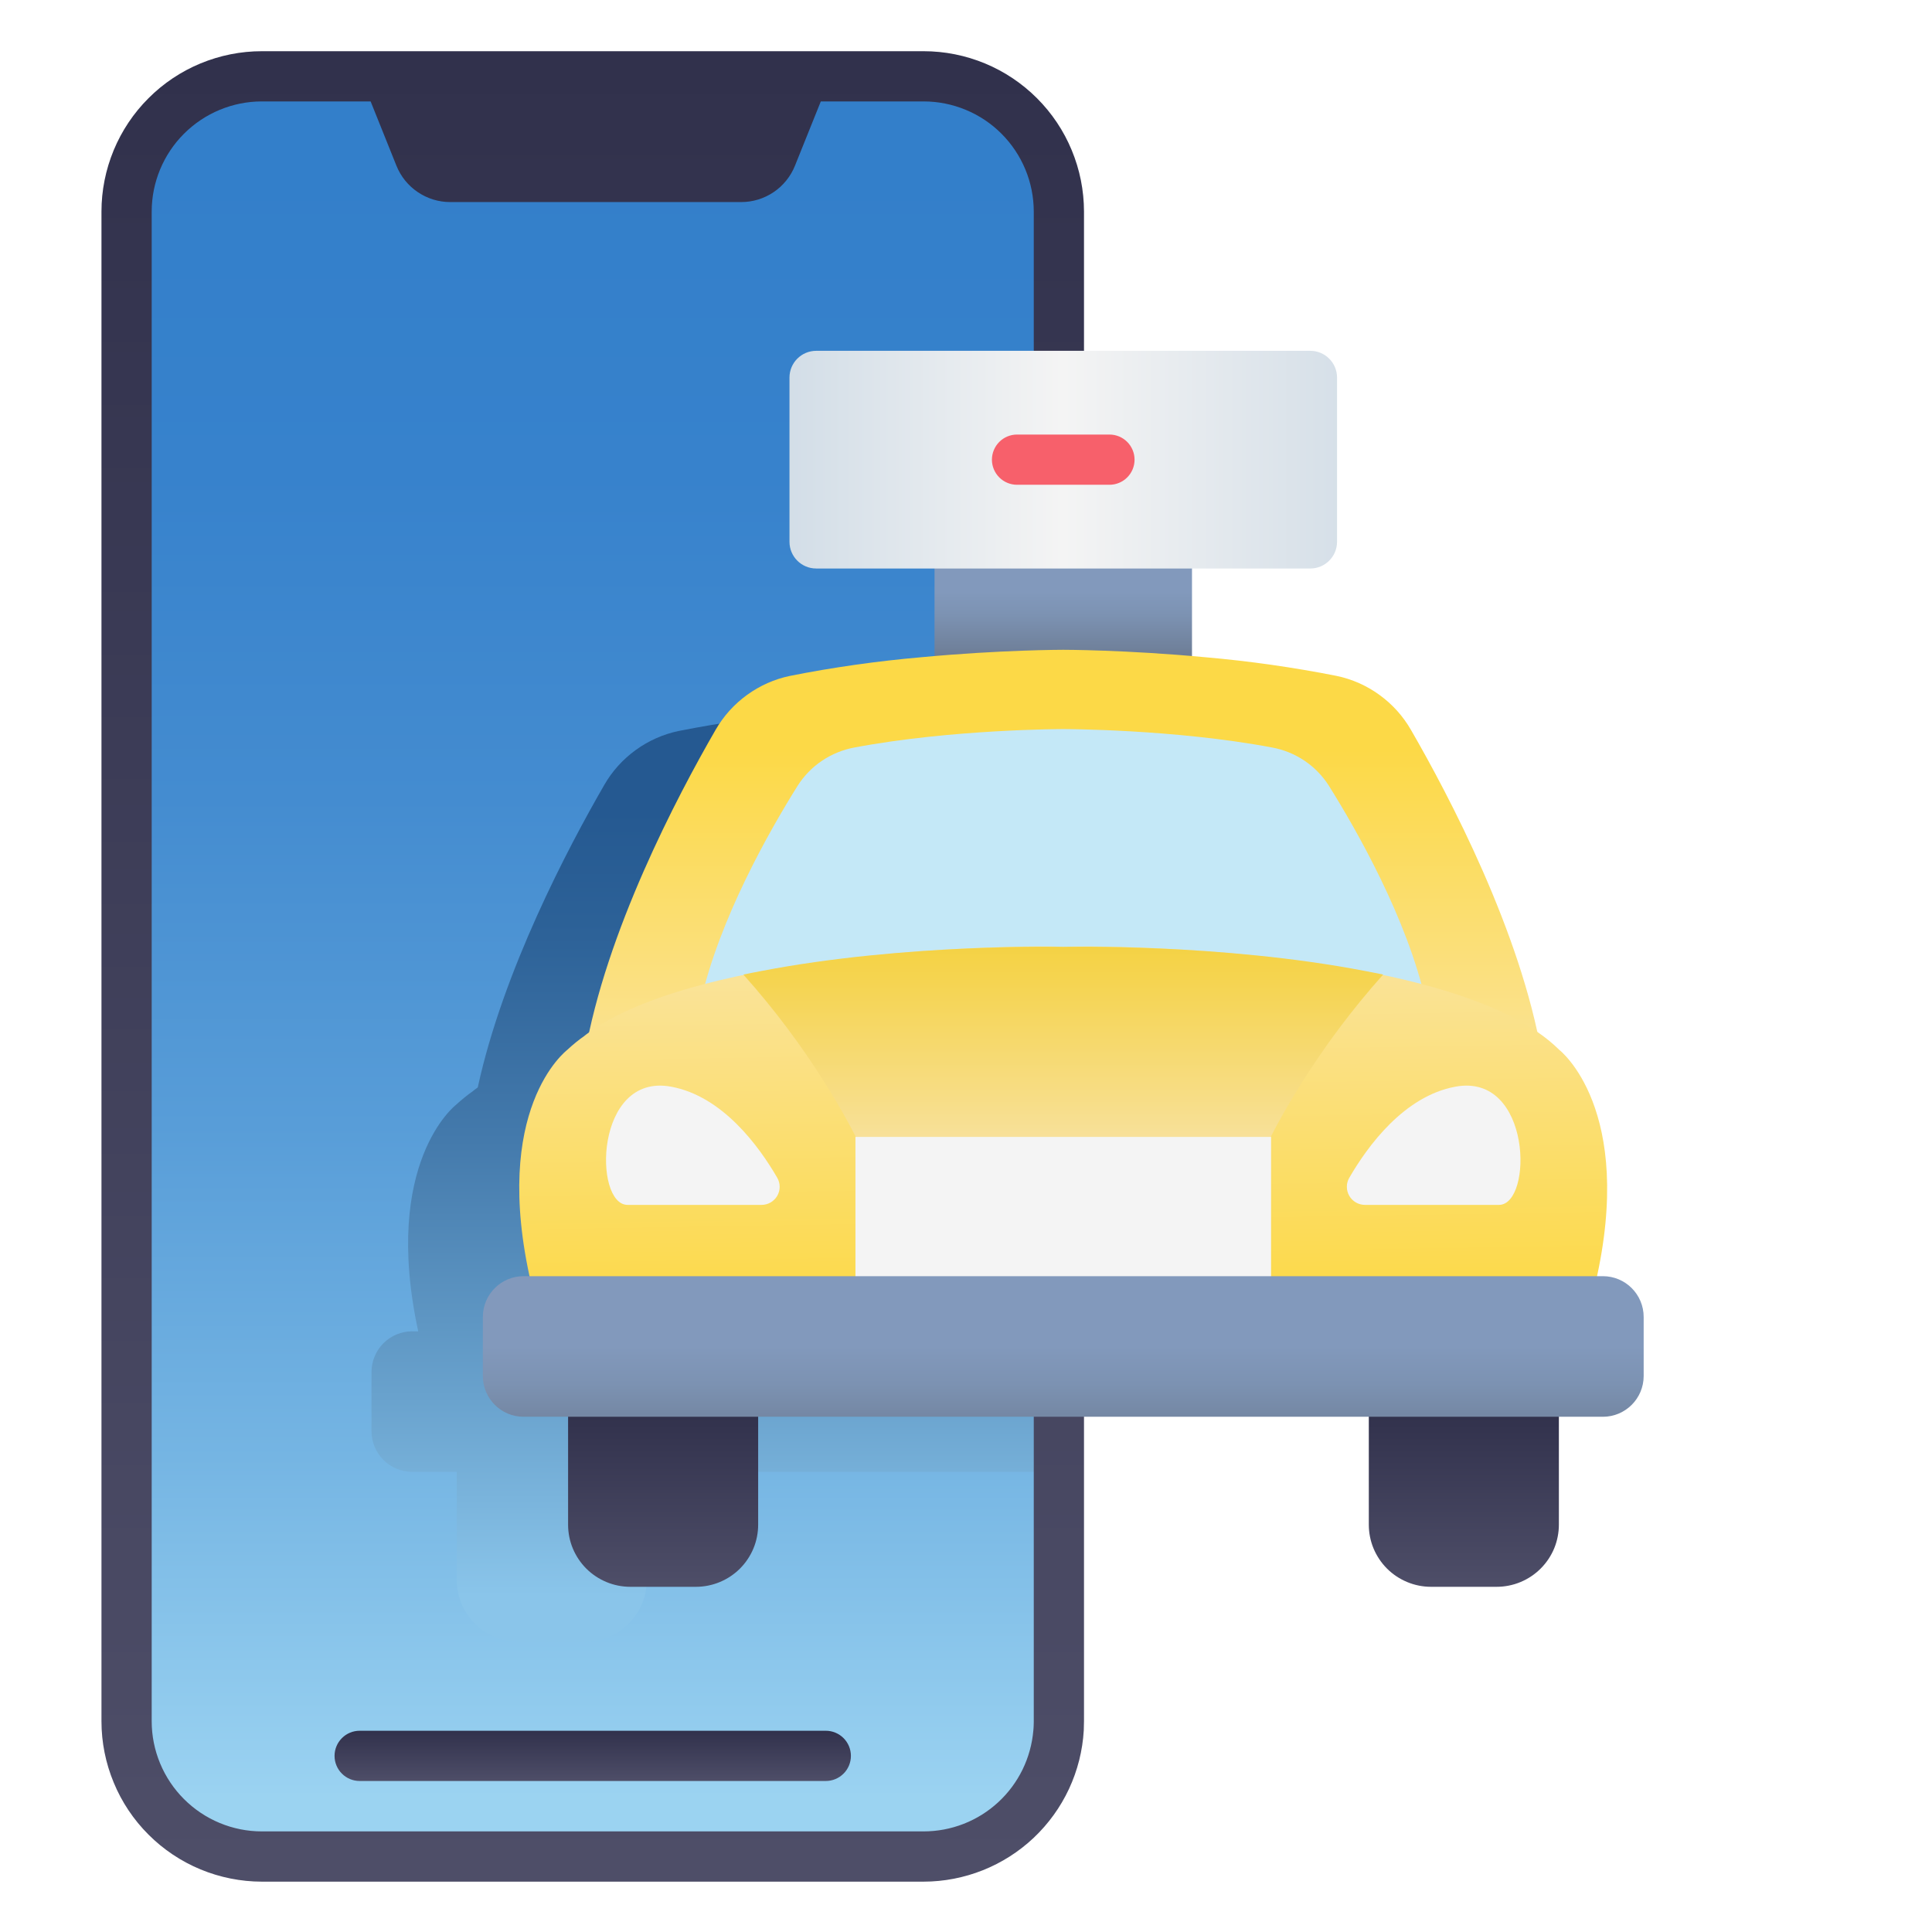
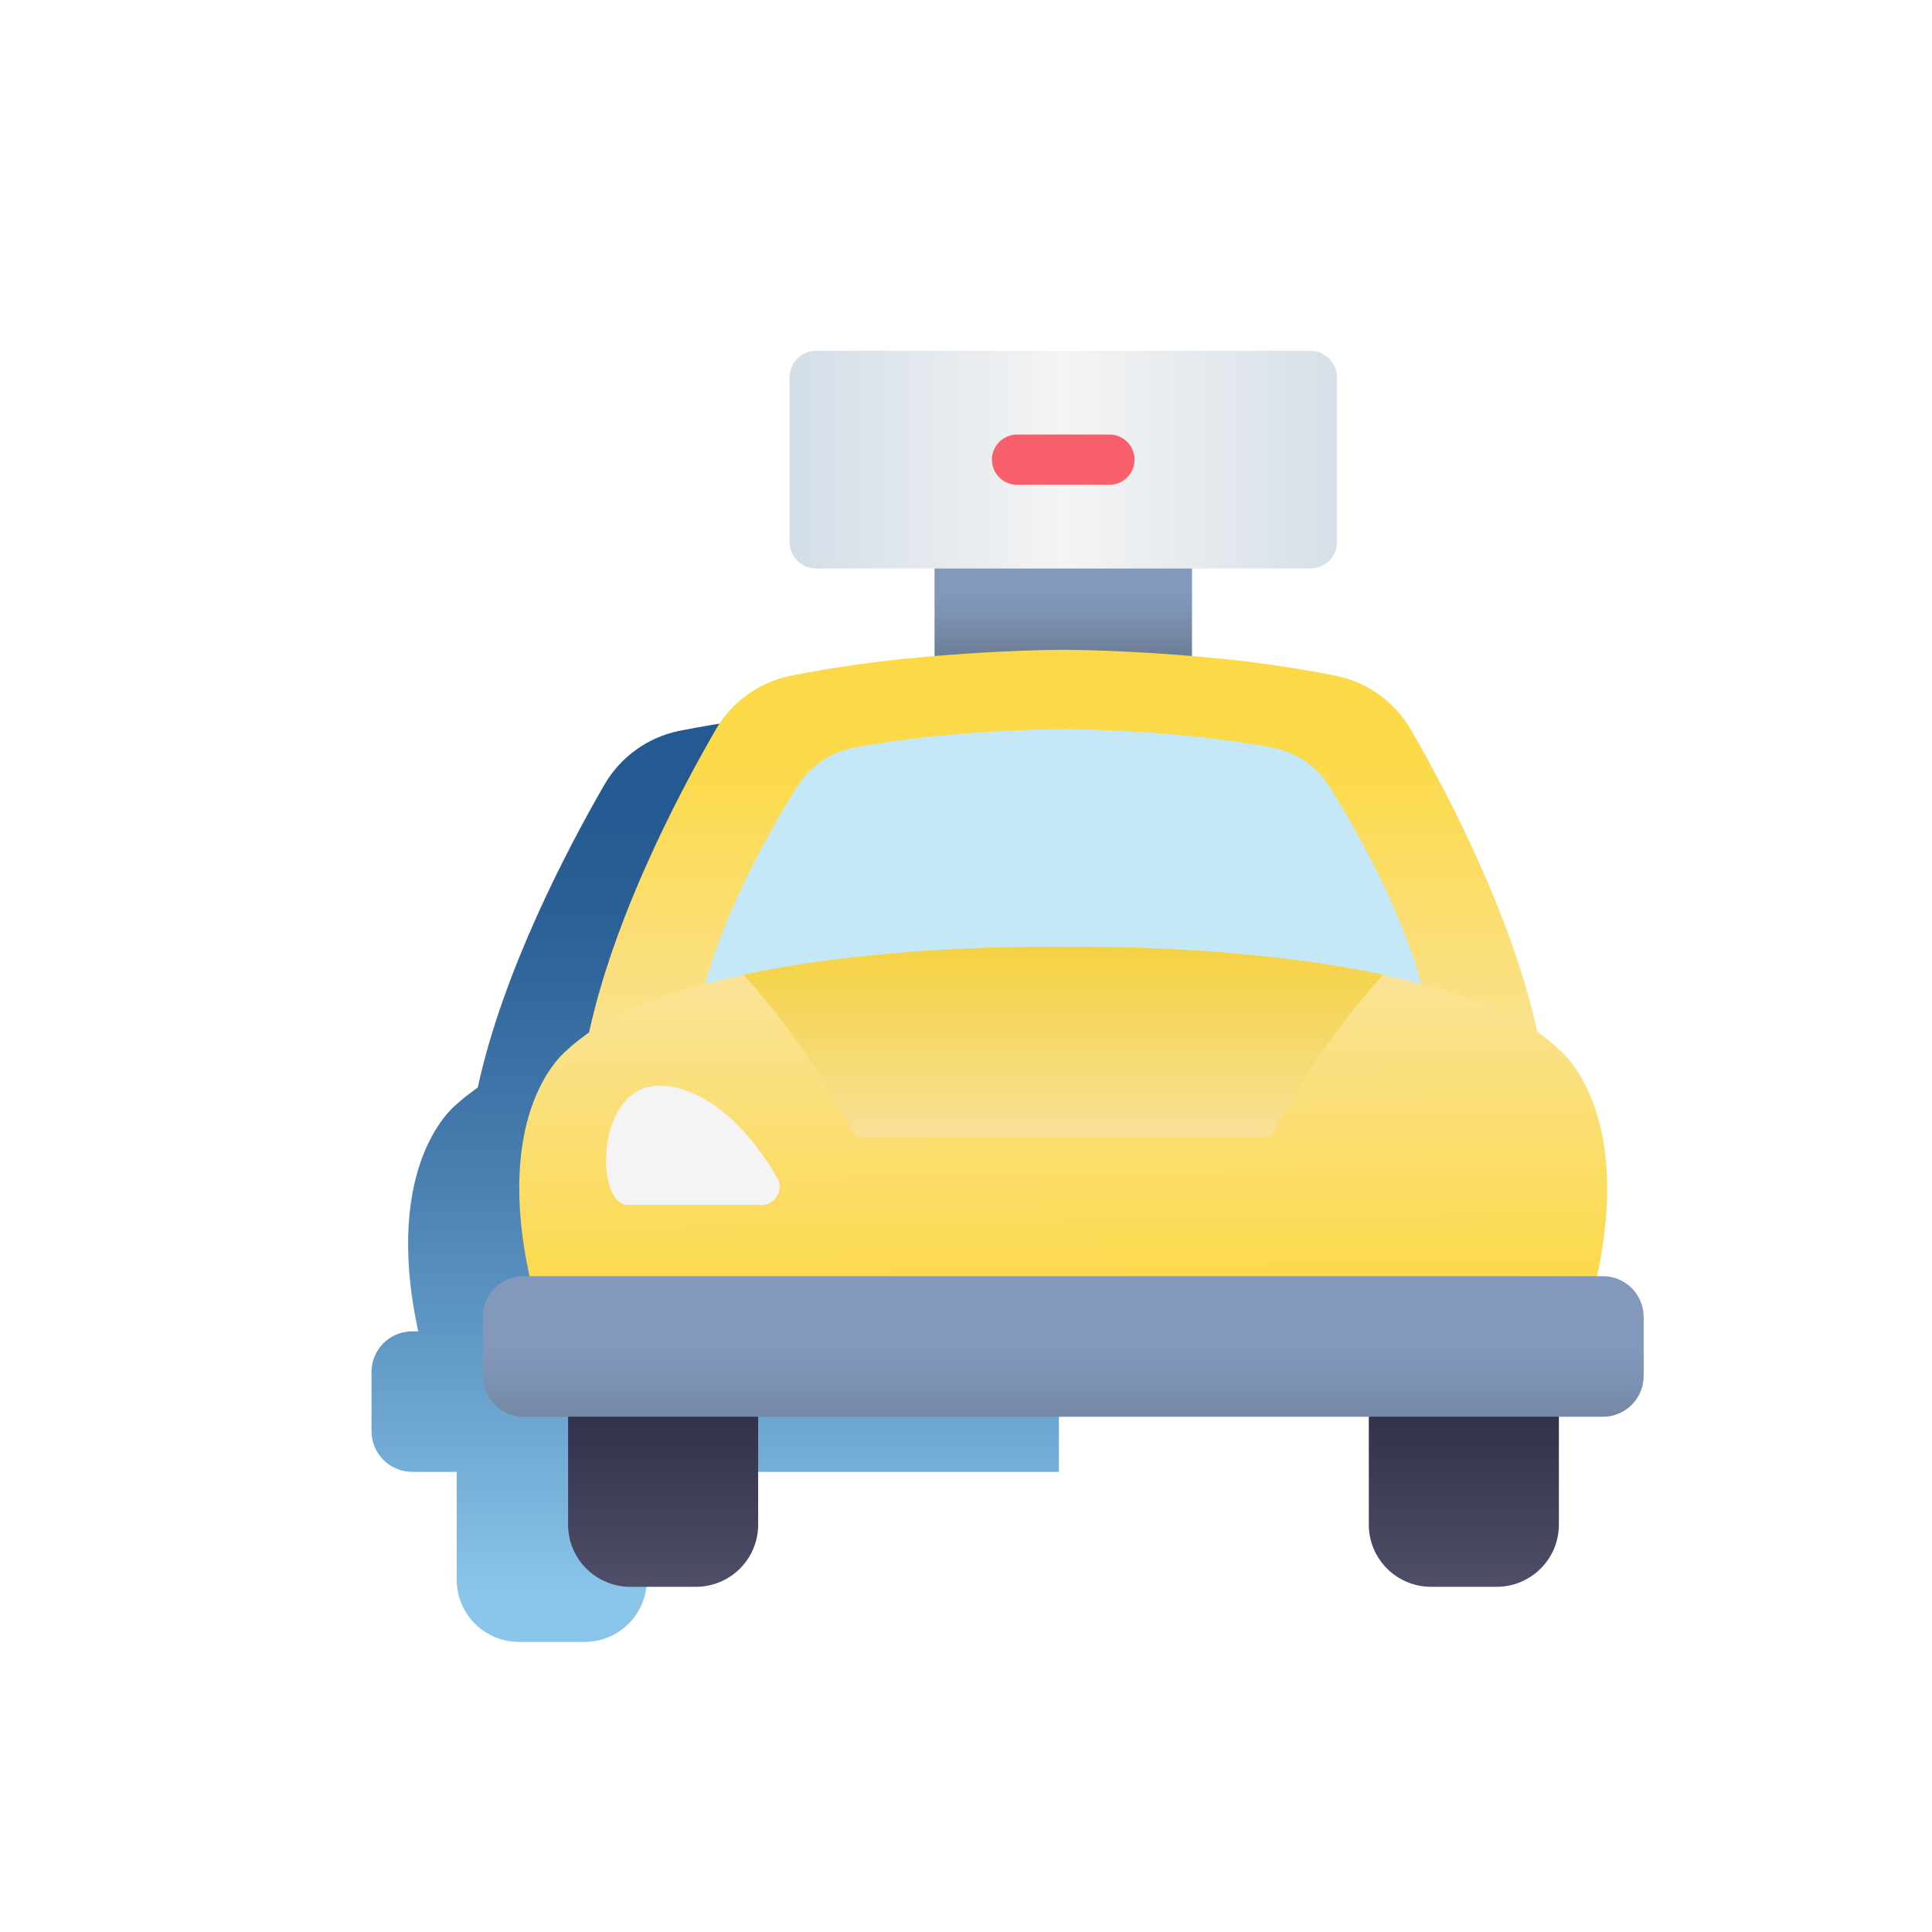
<svg xmlns="http://www.w3.org/2000/svg" viewBox="0 0 512 512" width="50" height="50">
  <defs>
    <linearGradient id="g1" x2="1" gradientUnits="userSpaceOnUse" gradientTransform="matrix(0,-434.188,227.414,0,157.097,476.504)">
      <stop offset="0" stop-color="#9bd3f1" />
      <stop offset=".003" stop-color="#9ad2f1" />
      <stop offset=".207" stop-color="#75b5e3" />
      <stop offset=".41" stop-color="#589dd8" />
      <stop offset=".611" stop-color="#448cd0" />
      <stop offset=".809" stop-color="#3782cc" />
      <stop offset="1" stop-color="#337fca" />
    </linearGradient>
    <linearGradient id="g2" x2="1" gradientUnits="userSpaceOnUse" gradientTransform="matrix(0,-13.312,136.845,0,157.08,471.983)">
      <stop offset="0" stop-color="#4e4e68" />
      <stop offset="1" stop-color="#31314c" />
    </linearGradient>
    <linearGradient id="g3" x2="1" gradientUnits="userSpaceOnUse" gradientTransform="matrix(0,-248.32,182.17,0,189.532,435.128)">
      <stop offset=".05" stop-color="#8ac5ea" />
      <stop offset=".262" stop-color="#69a2cd" />
      <stop offset=".535" stop-color="#447aac" />
      <stop offset=".753" stop-color="#2d6298" />
      <stop offset=".886" stop-color="#255991" />
    </linearGradient>
    <linearGradient id="g4" x2="1" gradientUnits="userSpaceOnUse" gradientTransform="matrix(0,-485.089,260.383,0,157.079,498.655)">
      <stop offset="0" stop-color="#4e4e68" />
      <stop offset="1" stop-color="#31314c" />
    </linearGradient>
    <linearGradient id="g5" x2="1" gradientUnits="userSpaceOnUse" gradientTransform="matrix(0,-61.192,102.314,0,281.774,185.344)">
      <stop offset="0" stop-color="#586372" />
      <stop offset=".188" stop-color="#6d7d96" />
      <stop offset=".364" stop-color="#7c92b2" />
      <stop offset=".466" stop-color="#8299bc" />
    </linearGradient>
    <linearGradient id="g6" x2="1" gradientUnits="userSpaceOnUse" gradientTransform="matrix(0,327.856,-774.592,0,281.774,159.068)">
      <stop offset=".121" stop-color="#fcd947" />
      <stop offset=".55" stop-color="#f9e9ca" />
    </linearGradient>
    <linearGradient id="g7" x2="1" gradientUnits="userSpaceOnUse" gradientTransform="matrix(-4.183,-219.092,589.372,-11.253,282.865,372.105)">
      <stop offset=".121" stop-color="#fcd947" />
      <stop offset=".769" stop-color="#f9e9ca" />
    </linearGradient>
    <linearGradient id="g8" x2="1" gradientUnits="userSpaceOnUse" gradientTransform="matrix(0,-46.434,50.374,0,175.736,420.516)">
      <stop offset="0" stop-color="#4e4e68" />
      <stop offset="1" stop-color="#31314c" />
    </linearGradient>
    <linearGradient id="g9" x2="1" gradientUnits="userSpaceOnUse" gradientTransform="matrix(0,-46.434,50.374,0,387.932,420.516)">
      <stop offset="0" stop-color="#4e4e68" />
      <stop offset="1" stop-color="#31314c" />
    </linearGradient>
    <linearGradient id="g10" x2="1" gradientUnits="userSpaceOnUse" gradientTransform="matrix(0,160.006,-538.105,0,281.774,238.81)">
      <stop offset=".041" stop-color="#f4d13d" />
      <stop offset=".133" stop-color="#f5d451" />
      <stop offset=".324" stop-color="#f7dd85" />
      <stop offset=".551" stop-color="#f9e9ca" />
    </linearGradient>
    <linearGradient id="g11" x2="1" gradientUnits="userSpaceOnUse" gradientTransform="matrix(283.41,0,0,112.671,140.201,121.817)">
      <stop offset="0" stop-color="#b2c8db" />
      <stop offset=".5" stop-color="#f4f4f4" />
      <stop offset="1" stop-color="#b9ccdd" />
    </linearGradient>
    <linearGradient id="g12" x2="1" gradientUnits="userSpaceOnUse" gradientTransform="matrix(0,-98.242,811.295,0,281.774,402.515)">
      <stop offset="0" stop-color="#586372" />
      <stop offset=".188" stop-color="#6d7d96" />
      <stop offset=".364" stop-color="#7c92b2" />
      <stop offset=".466" stop-color="#8299bc" />
    </linearGradient>
  </defs>
  <style>		.s0 { fill: url(#g1) } 		.s1 { fill: url(#g2) } 		.s2 { fill: url(#g3) } 		.s3 { fill: url(#g4) } 		.s4 { fill: url(#g5) } 		.s5 { fill: url(#g6) } 		.s6 { fill: #c4e8f7 } 		.s7 { fill: url(#g7) } 		.s8 { fill: url(#g8) } 		.s9 { fill: url(#g9) } 		.s10 { fill: #f4f4f4 } 		.s11 { fill: url(#g10) } 		.s12 { fill: url(#g11) } 		.s13 { fill: url(#g12) } 		.s14 { fill: #f7606b } 	</style>
  <g id="Layer 1">
-     <path class="s0" d="m280.62 56.06c-0.1 2.37 0.18 400.54-0.1 402.61-0.31 4.49-1.47 8.87-3.41 12.93-1.93 4.05-4.62 7.71-7.9 10.77-3.29 3.07-7.12 5.48-11.3 7.13-4.19 1.65-8.64 2.5-13.13 2.5h-175.39c-4.71-0.01-9.36-0.94-13.71-2.75-4.34-1.8-8.29-4.44-11.62-7.77-3.32-3.32-5.96-7.27-7.77-11.61-1.8-4.35-2.73-9-2.74-13.71v-400.1c0-4.7 0.92-9.36 2.72-13.71 1.81-4.35 4.45-8.3 7.77-11.63 3.33-3.33 7.28-5.97 11.63-7.77 4.35-1.8 9.01-2.73 13.72-2.73h175.39c4.7 0 9.37 0.93 13.71 2.73 4.35 1.8 8.3 4.44 11.63 7.77 3.33 3.33 5.97 7.28 7.77 11.63 1.8 4.35 2.73 9.01 2.73 13.71z" />
-     <path class="s1" d="m218.85 471.98h-123.54c-1.76 0-3.46-0.7-4.7-1.95-1.25-1.24-1.95-2.94-1.95-4.7 0-1.77 0.7-3.46 1.95-4.71 1.24-1.25 2.94-1.95 4.7-1.95h123.54c1.76 0 3.45 0.7 4.7 1.95 1.25 1.25 1.95 2.94 1.95 4.71 0 1.76-0.7 3.46-1.95 4.7-1.25 1.25-2.94 1.95-4.7 1.95z" />
    <path class="s2" d="m280.62 188.01v202.05h-109.2v28.59c0 2.17-0.43 4.31-1.26 6.31-0.83 1.99-2.04 3.81-3.57 5.34-1.53 1.53-3.35 2.74-5.34 3.57-2 0.83-4.15 1.26-6.31 1.26h-17.43c-2.16 0-4.3-0.43-6.3-1.26-2-0.83-3.81-2.04-5.34-3.57-1.53-1.53-2.75-3.35-3.58-5.34-0.82-2-1.25-4.14-1.25-6.31v-28.59h-11.79c-1.42 0-2.82-0.28-4.13-0.82-1.32-0.54-2.51-1.34-3.51-2.34-1-1-1.8-2.2-2.34-3.51-0.54-1.31-0.82-2.71-0.82-4.13v-15.65c0-1.42 0.28-2.82 0.82-4.13 0.54-1.31 1.34-2.5 2.34-3.51 1.01-1 2.2-1.8 3.51-2.34 1.31-0.54 2.71-0.82 4.13-0.82h1.58c-9.69-44.84 9.99-60 9.99-60q0.55-0.5 1.11-0.99 0.56-0.48 1.14-0.95 0.58-0.47 1.17-0.92 0.59-0.45 1.2-0.87v-0.04q0.57-0.43 1.17-0.86c6.71-30.9 23.9-63.49 33.51-80.13q1.57-2.74 3.67-5.08 2.11-2.34 4.66-4.19 2.55-1.86 5.42-3.13 2.88-1.28 5.96-1.93 4.32-0.85 8.66-1.59 4.34-0.73 8.7-1.35 4.36-0.62 8.73-1.12 4.38-0.5 8.76-0.89c20.99-1.96 37.58-1.96 37.58-1.96 0 0 11.94 0 28.36 1.2z" />
-     <path class="s3" d="m244.77 13.57h-175.39c-5.58 0-11.1 1.11-16.25 3.24-5.16 2.14-9.84 5.27-13.78 9.22-3.95 3.94-7.08 8.62-9.22 13.78-2.13 5.15-3.24 10.67-3.24 16.25v400.1c0 5.58 1.11 11.1 3.25 16.25 2.13 5.16 5.26 9.84 9.21 13.78 3.94 3.95 8.63 7.08 13.78 9.22 5.15 2.13 10.67 3.24 16.25 3.25h175.39c5.38-0.01 10.71-1.04 15.7-3.03 5-1.99 9.57-4.91 13.48-8.6 3.9-3.69 7.08-8.09 9.35-12.96 2.27-4.88 3.6-10.14 3.91-15.5q0.06-1.2 0.06-2.41v-400.1c-0.01-5.58-1.11-11.1-3.25-16.25-2.13-5.16-5.27-9.84-9.21-13.78-3.95-3.95-8.63-7.08-13.78-9.22-5.15-2.13-10.68-3.24-16.26-3.24zm29.19 442.59q0 0.3-0.01 0.6 0 0.3-0.02 0.6-0.01 0.3-0.03 0.61-0.03 0.3-0.05 0.6c-0.31 3.61-1.28 7.14-2.87 10.4-1.6 3.26-3.78 6.19-6.45 8.65-2.67 2.46-5.77 4.4-9.15 5.72-3.38 1.32-6.98 2-10.61 2h-175.39c-3.83 0-7.62-0.76-11.16-2.23-3.54-1.47-6.75-3.62-9.46-6.33-2.71-2.71-4.86-5.92-6.33-9.46-1.47-3.54-2.23-7.33-2.23-11.16v-400.1c0-3.83 0.76-7.62 2.23-11.16 1.47-3.54 3.62-6.76 6.33-9.46 2.71-2.71 5.92-4.86 9.46-6.33 3.54-1.47 7.33-2.23 11.16-2.23h28.84l6.84 17.04q0.86 2.13 2.3 3.92 1.45 1.79 3.35 3.07 1.91 1.29 4.11 1.97 2.19 0.67 4.49 0.67h77.11q2.3 0 4.5-0.67 2.2-0.68 4.1-1.96 1.91-1.29 3.35-3.08 1.45-1.79 2.3-3.92l6.85-17.04h27.25c3.84 0 7.63 0.76 11.17 2.23 3.54 1.46 6.75 3.61 9.46 6.32 2.71 2.71 4.86 5.93 6.33 9.47 1.47 3.54 2.22 7.33 2.23 11.16z" />
    <path class="s4" d="m247.66 137.23h68.23v40.81h-68.23z" />
    <path class="s5" d="m154.95 279.56c5.62-32.6 24.44-68.4 34.68-86.13q1.57-2.73 3.67-5.07 2.11-2.34 4.66-4.19 2.55-1.85 5.42-3.13 2.88-1.28 5.97-1.92 4.31-0.86 8.65-1.6 4.34-0.73 8.7-1.35 4.36-0.62 8.74-1.12 4.37-0.5 8.76-0.88c20.98-1.97 37.58-1.97 37.58-1.97 0 0 16.59 0 37.58 1.97q4.38 0.38 8.76 0.88 4.37 0.5 8.73 1.12 4.36 0.62 8.7 1.36 4.34 0.73 8.66 1.59 3.08 0.64 5.96 1.92 2.88 1.28 5.42 3.13 2.55 1.85 4.66 4.19 2.1 2.34 3.67 5.07c10.24 17.72 29.06 53.53 34.68 86.13z" />
    <path class="s6" d="m377.88 265.55c-4.93-22.04-18.29-45.46-25.74-57.36q-1.26-1.97-2.9-3.65-1.63-1.67-3.57-2.97-1.95-1.3-4.11-2.18-2.17-0.88-4.47-1.3c-25.87-4.88-55.31-4.88-55.31-4.88 0 0-29.45 0-55.32 4.88q-2.3 0.42-4.46 1.3-2.17 0.88-4.11 2.18-1.95 1.3-3.58 2.97-1.64 1.68-2.9 3.65c-7.45 11.89-20.81 35.32-25.74 57.36v14.04h192.21z" />
    <path class="s7" d="m422.78 340.23c10.74-46.44-9.57-62.02-9.57-62.02-27.06-26.94-120.5-27.88-131.44-27.28-10.89-0.66-97.12 0.65-126.82 23.51v0.03q-0.61 0.43-1.2 0.87-0.59 0.45-1.17 0.92-0.58 0.47-1.14 0.96-0.56 0.48-1.1 0.99c-0.36 0.34-20.31 15.58-9.56 62.02l4.13 14.92h276.61z" />
    <path class="s8" d="m200.92 390.57v13.47c0 2.17-0.42 4.31-1.25 6.31-0.83 1.99-2.04 3.81-3.57 5.34-1.53 1.53-3.35 2.74-5.35 3.57-2 0.83-4.14 1.26-6.3 1.26h-17.43c-2.16 0-4.3-0.43-6.3-1.26-2-0.83-3.82-2.04-5.35-3.57-1.53-1.53-2.74-3.35-3.57-5.34-0.83-2-1.25-4.14-1.25-6.31v-29.96h50.37z" />
    <path class="s9" d="m413.12 374.08h-50.37v29.96c0 2.17 0.42 4.31 1.25 6.31 0.83 1.99 2.04 3.81 3.57 5.34 1.53 1.53 3.35 2.74 5.35 3.57 1.99 0.83 4.14 1.26 6.3 1.26h17.43c2.16 0 4.3-0.43 6.3-1.26 2-0.83 3.81-2.04 5.34-3.57 1.53-1.53 2.75-3.35 3.58-5.34 0.82-2 1.25-4.14 1.25-6.31z" />
-     <path class="s10" d="m397.23 319.31h-35.49c-0.84 0-1.67-0.22-2.4-0.64-0.73-0.42-1.34-1.02-1.76-1.74-0.42-0.73-0.65-1.55-0.65-2.39-0.01-0.85 0.21-1.67 0.63-2.4 4.89-8.45 14.55-21.66 28.14-24.16 20.29-3.74 20.62 31.33 11.53 31.33z" />
    <path class="s10" d="m166.32 319.31h35.49c0.84 0 1.67-0.22 2.4-0.64 0.73-0.42 1.33-1.02 1.76-1.74 0.42-0.73 0.65-1.55 0.65-2.39 0-0.85-0.21-1.67-0.63-2.4-4.89-8.45-14.55-21.66-28.15-24.16-20.29-3.74-20.61 31.33-11.52 31.33z" />
    <path class="s11" d="m336.74 301.3c2.27-4.41 4.83-8.94 7.68-13.47q2.44-3.93 5.05-7.74 2.6-3.82 5.38-7.52 2.77-3.7 5.69-7.28 2.93-3.58 6.01-7.02c-1.57-0.31-3.15-0.65-4.72-0.93-38.12-7.37-80.05-6.41-80.05-6.41 0 0-41.94-0.96-80.06 6.41-1.57 0.28-3.15 0.62-4.72 0.93q3.08 3.44 6.01 7.02 2.93 3.58 5.7 7.28 2.77 3.7 5.38 7.52 2.6 3.81 5.05 7.74c2.84 4.53 5.4 9.06 7.68 13.47z" />
-     <path class="s10" d="m226.7 301.29h110.15v50.2h-110.15z" />
    <path class="s12" d="m216.31 92.97h130.93c3.91 0 7.09 3.18 7.09 7.09v43.52c0 3.91-3.18 7.08-7.09 7.08h-130.93c-3.92 0-7.09-3.17-7.09-7.08v-43.52c0-3.91 3.17-7.09 7.09-7.09z" />
    <path class="s13" d="m138.76 338.2h286.03c5.96 0 10.8 4.84 10.8 10.81v15.64c0 5.97-4.84 10.81-10.8 10.81h-286.03c-5.97 0-10.8-4.84-10.8-10.81v-15.64c0-5.97 4.83-10.81 10.8-10.81z" />
    <path class="s14" d="m294.02 128.47h-24.49c-1.77 0-3.46-0.7-4.71-1.95-1.24-1.24-1.95-2.94-1.95-4.7 0-1.77 0.71-3.46 1.95-4.71 1.25-1.25 2.94-1.95 4.71-1.95h24.49c1.76 0 3.46 0.7 4.7 1.95 1.25 1.25 1.95 2.94 1.95 4.71 0 1.76-0.7 3.46-1.95 4.7-1.24 1.25-2.94 1.95-4.7 1.95z" />
  </g>
</svg>